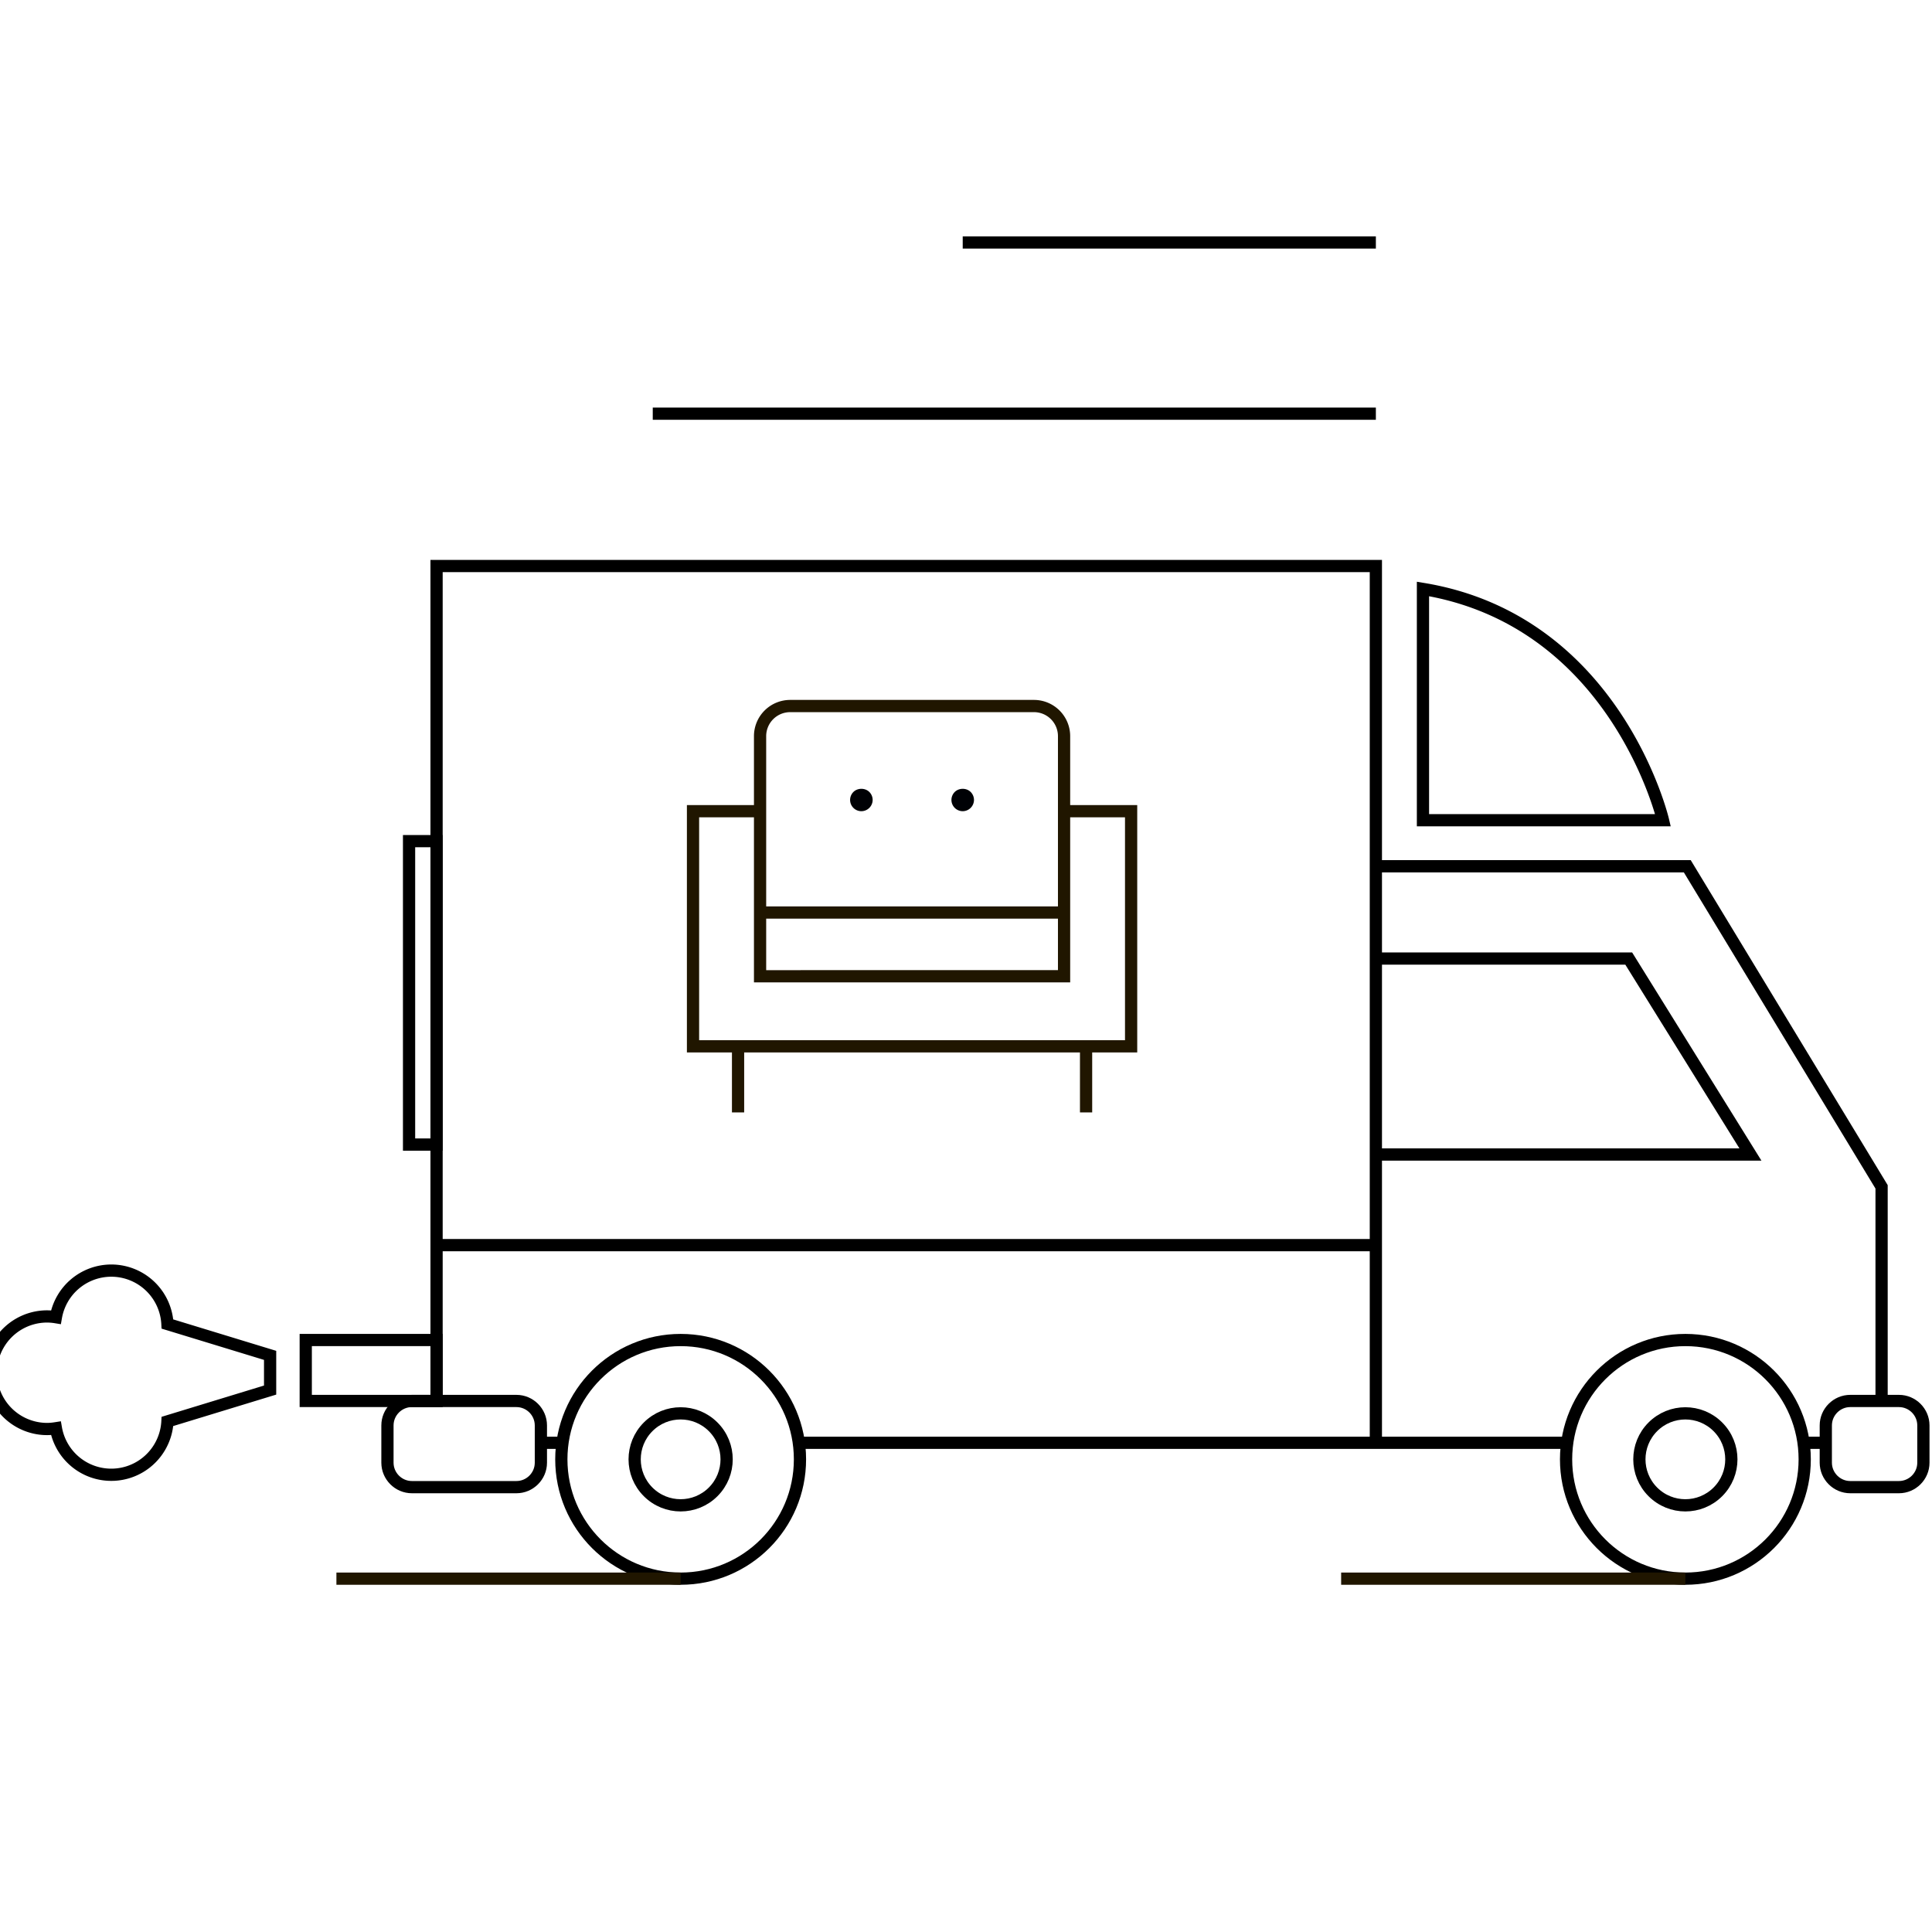
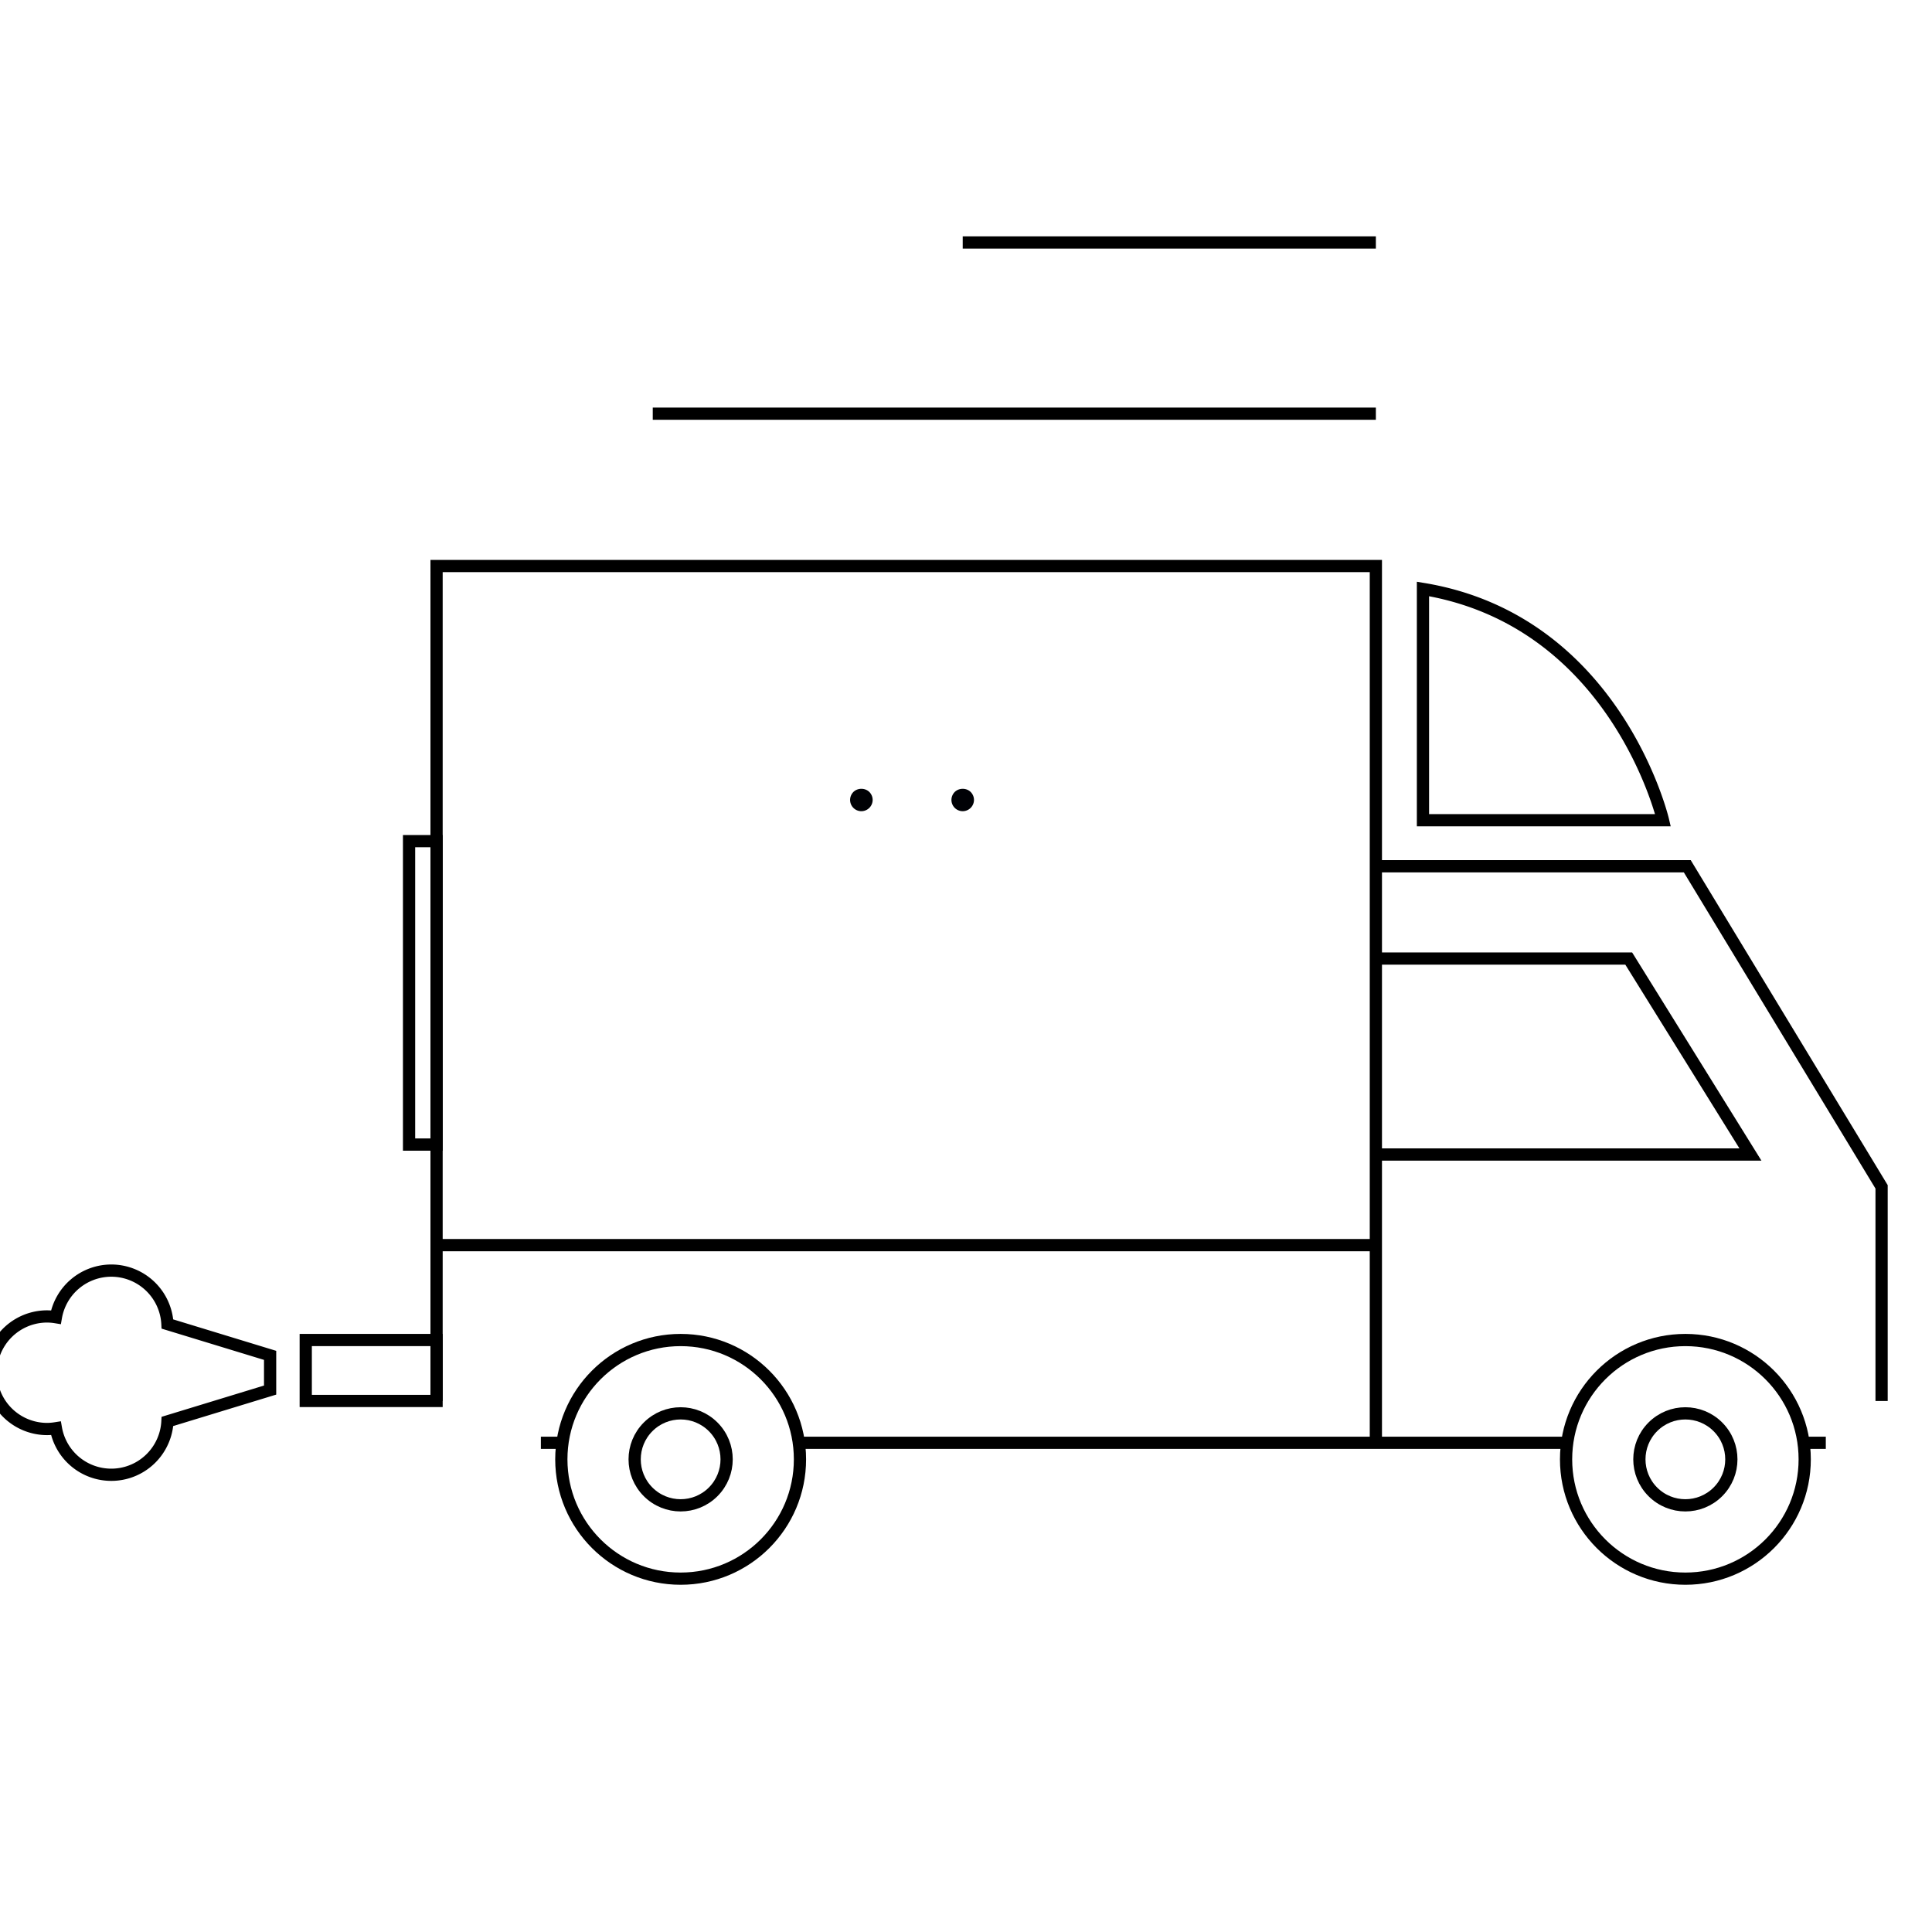
<svg xmlns="http://www.w3.org/2000/svg" viewBox="0 0 158 158">
  <path fill="none" stroke="#000" stroke-miterlimit="10" d="M46.003 117.991h-1.77m-8.53-3.418V46.29h76.816v71.701H65.328m62.846 0h-15.655m36.796 0h-1.82m-34.976-47.148h25.468l15.89 26.218v17.512m-41.358-12.745H35.703" />
  <path fill="none" stroke="#000" stroke-miterlimit="10" d="M112.519 78.39h20.679l9.953 16.027h-30.632" />
  <circle cx="55.664" cy="119.346" r="9.758" fill="none" stroke="#000" stroke-miterlimit="10" />
  <circle cx="137.832" cy="119.346" r="9.758" fill="none" stroke="#000" stroke-miterlimit="10" />
  <ellipse transform="rotate(-45.001 137.831 119.348)" cx="137.832" cy="119.346" rx="3.761" ry="3.761" fill="none" stroke="#000" stroke-miterlimit="10" />
  <ellipse transform="rotate(-45.001 55.663 119.347)" cx="55.664" cy="119.346" rx="3.761" ry="3.761" fill="none" stroke="#000" stroke-miterlimit="10" />
-   <path d="M42.234 121.619h-8.548c-1.1 0-2-.9-2-2v-3.047c0-1.1.9-2 2-2h8.548c1.1 0 2 .9 2 2v3.047c0 1.1-.9 2-2 2zm113.062 0h-3.981c-1.1 0-2-.9-2-2v-3.047c0-1.1.9-2 2-2h3.981c1.1 0 2 .9 2 2v3.047c0 1.1-.9 2-2 2z" fill="none" stroke="#000" stroke-miterlimit="10" />
-   <path fill="none" stroke="#201600" stroke-miterlimit="10" d="M137.832 129.104H109.68m-54.016 0H27.512m32.847-43.747v5.617m28.461-5.617v5.617" />
  <path d="M70.446 66.34a.927.927 0 0 0 .92-.921.921.921 0 0 0-.271-.651c-.343-.344-.959-.344-1.303 0a.921.921 0 0 0 .654 1.572zm8.287 0a.927.927 0 0 0 .92-.921.921.921 0 0 0-.271-.651c-.343-.344-.956-.344-1.303 0a.926.926 0 0 0-.27.651.925.925 0 0 0 .924.921z" fill="#000105" />
-   <path d="M87.02 79.839V60.195a2.463 2.463 0 0 0-2.455-2.455H64.614a2.463 2.463 0 0 0-2.455 2.455v19.644H87.02z" fill="none" stroke="#201600" stroke-miterlimit="10" />
-   <path fill="none" stroke="#201600" stroke-miterlimit="10" d="M87.02 66.34h5.483v19.229H56.675V66.34h5.483m.001 8.287H87.02" />
  <path d="M116.371 48.165v18.912H136s-3.822-16.306-19.629-18.912zM22.09 110.843l-8.397-2.564a4.599 4.599 0 0 0-4.591-4.368 4.601 4.601 0 0 0-4.53 3.81 4.596 4.596 0 0 0-.718-.062 4.603 4.603 0 0 0 0 9.206c.245 0 .484-.025.718-.062a4.598 4.598 0 0 0 9.121-.558l8.397-2.564v-2.838zm2.914-1.256h10.699v4.985H25.004zm10.699-15.983h-2.25V68.79h2.25zm76.816-59.774H53.383m59.136-14H78.732" fill="none" stroke="#000" stroke-miterlimit="10" />
</svg>